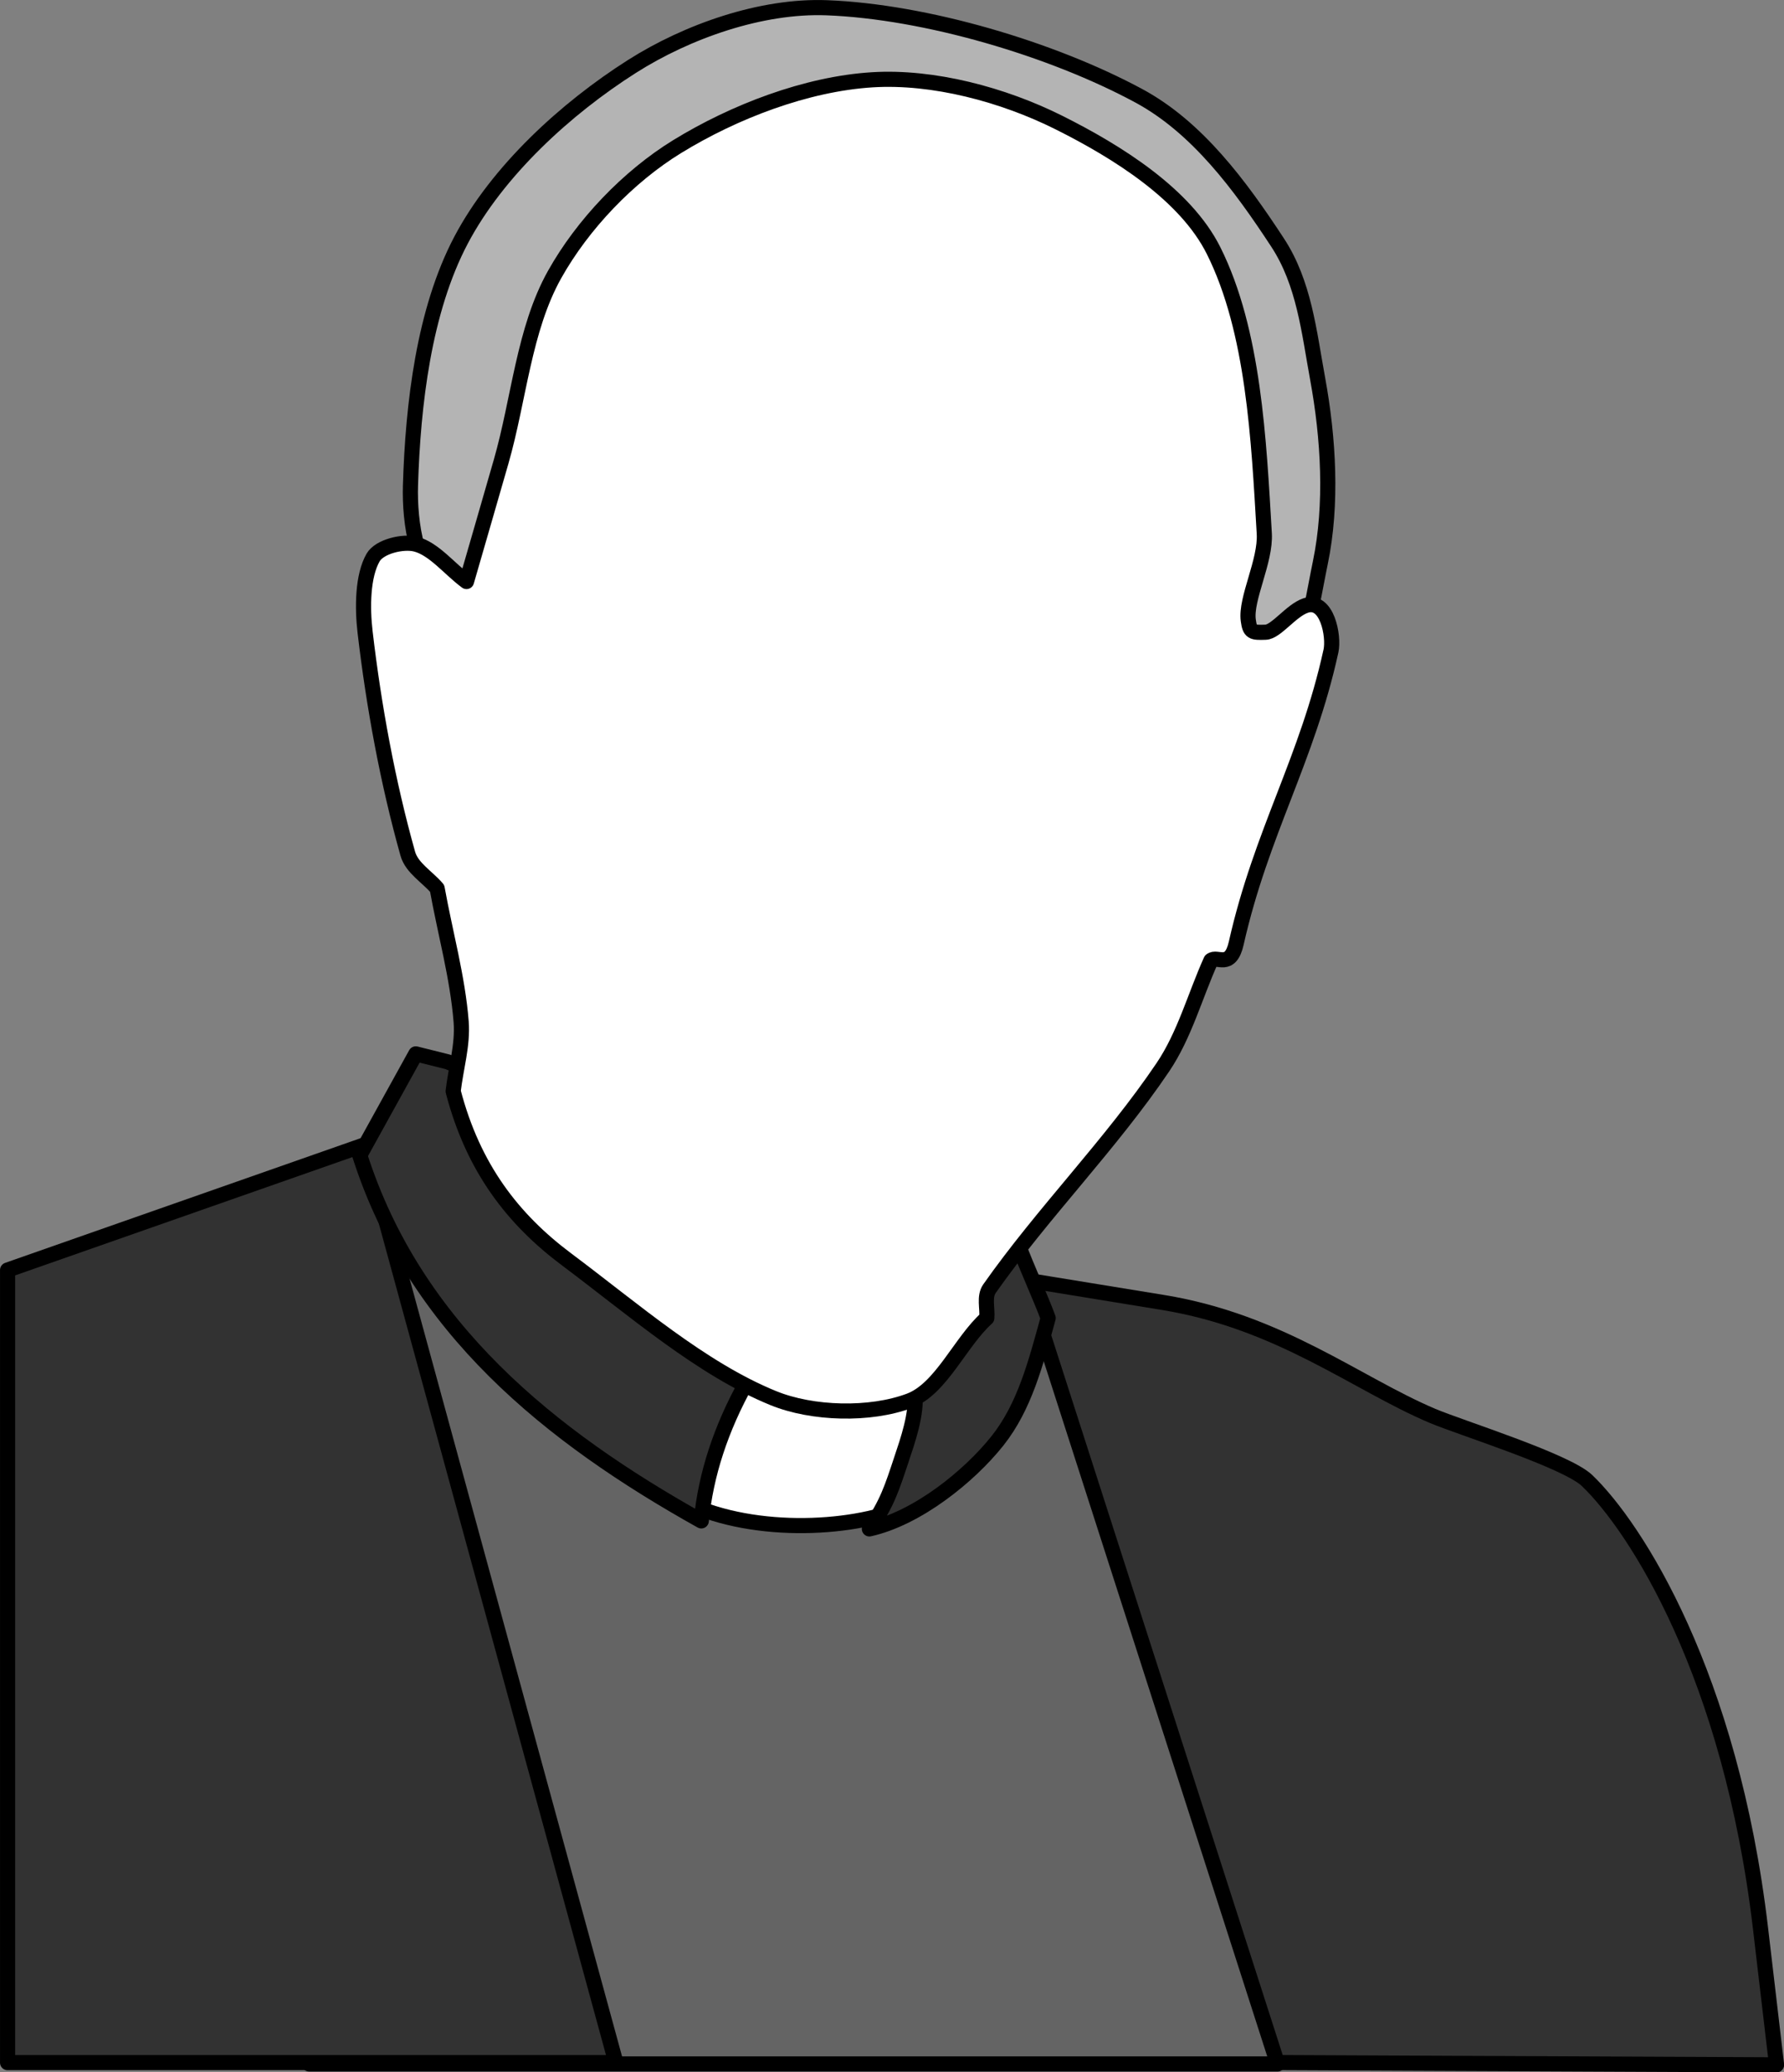
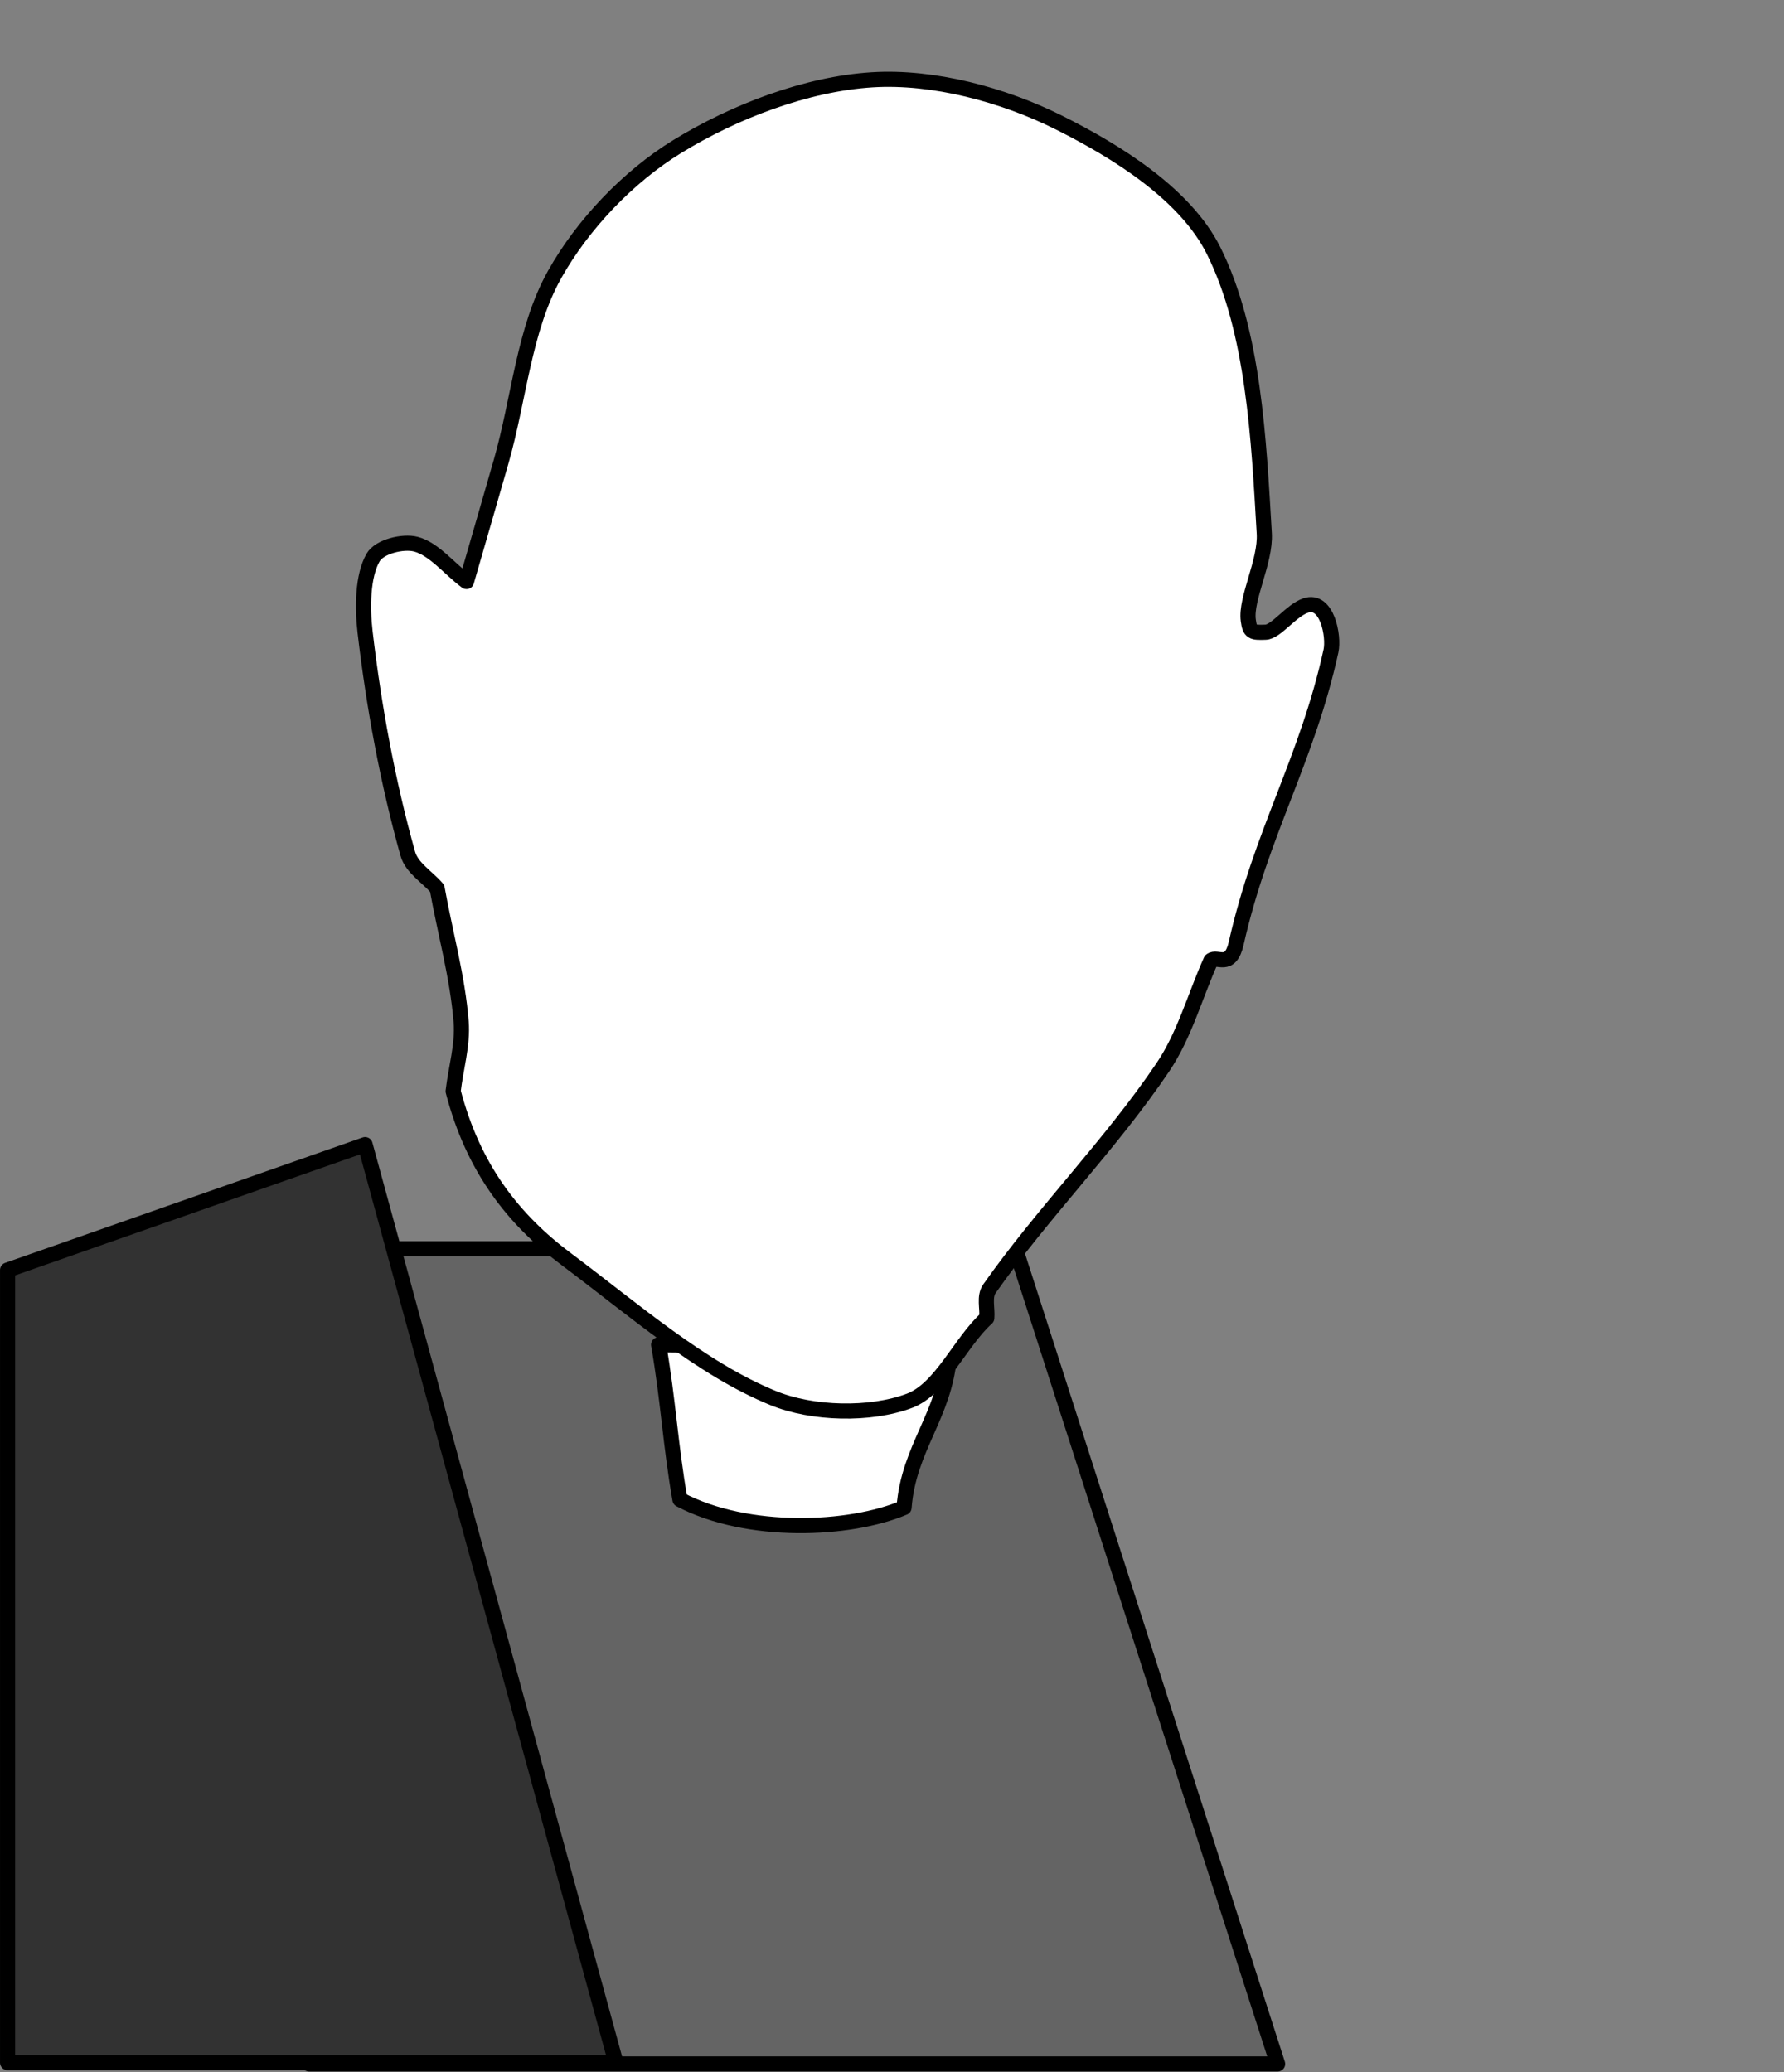
<svg xmlns="http://www.w3.org/2000/svg" xmlns:ns1="http://sodipodi.sourceforge.net/DTD/sodipodi-0.dtd" xmlns:ns2="http://www.inkscape.org/namespaces/inkscape" width="589.414" height="684.515" id="svg1901" ns1:version="0.32" ns2:version="0.46" ns1:docbase="/home/aj" ns1:docname="priest.svg" ns2:output_extension="org.inkscape.output.svg.inkscape" version="1.0">
  <rect width="100%" height="100%" fill="#808080" stroke="none" />
  <defs id="defs3">
    <ns2:perspective ns1:type="inkscape:persp3d" ns2:vp_x="0 : 526.18109 : 1" ns2:vp_y="0 : 1000 : 0" ns2:vp_z="744.09448 : 526.18109 : 1" ns2:persp3d-origin="372.04724 : 350.78739 : 1" id="perspective15" />
  </defs>
  <ns1:namedview id="base" pagecolor="#ffffff" bordercolor="#666666" borderopacity="1.0" ns2:pageopacity="0.0" ns2:pageshadow="2" ns2:zoom="0.61399264" ns2:cx="-220.80547" ns2:cy="444.31562" ns2:current-layer="svg1901" ns2:window-width="1678" ns2:window-height="1000" ns2:window-x="2" ns2:window-y="2" showgrid="false" />
  <g ns2:label="Layer 1" ns2:groupmode="layer" id="layer1" transform="translate(-77.34,-183.923)" />
  <g id="g2129" transform="matrix(0.866,0,0,0.866,-43.336,-107.478)">
-     <path style="fill:#323232;fill-opacity:1;fill-rule:evenodd;stroke:#000000;stroke-width:5.774;stroke-linecap:round;stroke-linejoin:round;stroke-miterlimit:4;stroke-opacity:1" d="M 430.583,610.61 L 493.695,620.906 C 538.414,628.201 567.514,651.867 596.506,664.148 C 607.213,668.684 647.635,681.267 655.545,688.857 C 674.101,706.663 710.312,762.817 721.711,859.766 L 727.818,911.713 L 498.784,910.684 L 430.583,610.61 z" id="path2128" ns1:nodetypes="cssssccc" />
-     <path style="fill:#b4b4b4;fill-opacity:1;fill-rule:evenodd;stroke:#000000;stroke-width:5.774;stroke-linecap:round;stroke-linejoin:round;stroke-miterlimit:4;stroke-opacity:1" d="M 221.908,348.974 C 208.978,345.474 206.221,322.959 206.639,309.275 C 207.579,278.51 211.692,242.653 225.98,215.626 C 239.854,189.382 265.806,165.54 291.127,149.46 C 312.291,136.021 340.501,126.123 365.436,127.066 C 403.273,128.498 451.496,142.822 484.534,160.658 C 506.803,172.681 523.156,194.781 537.466,216.644 C 547.586,232.105 549.419,250.471 552.735,268.558 C 556.883,291.188 558.394,316.483 553.753,338.795 C 549.571,358.896 545.125,395.221 526.269,395.799 C 434.511,398.614 315.521,374.315 221.908,348.974 z" id="path2119" ns1:nodetypes="cssssssssss" />
    <path style="fill:#646464;fill-opacity:1;stroke:#000000;stroke-width:5.774;stroke-linecap:round;stroke-linejoin:round;stroke-miterlimit:4;stroke-opacity:1" d="M 192.958,600.415 L 437.466,600.415 L 537.466,911.367 L 167.958,911.367 L 192.958,600.415 z" id="rect2122" ns1:nodetypes="ccccc" />
    <path style="fill:#ffffff;fill-opacity:1;stroke:#000000;stroke-width:5.774;stroke-linecap:round;stroke-linejoin:round;stroke-miterlimit:4;stroke-opacity:1" d="M 301.307,637.048 C 333.541,637.048 380.026,641.119 412.261,641.119 C 410.564,663.853 396.652,676.408 394.956,699.141 C 374.258,707.963 335.237,709.66 309.45,696.088 C 305.718,674.711 305.039,658.424 301.307,637.048 z" id="rect2125" ns1:nodetypes="ccccc" />
    <path style="fill:#323232;fill-opacity:1;fill-rule:evenodd;stroke:#000000;stroke-width:5.774;stroke-linecap:round;stroke-linejoin:round;stroke-miterlimit:4;stroke-opacity:1" d="M 285.02,910.87 L 189.335,560.703 L 52.932,608.546 L 52.932,910.87 L 285.02,910.87 z" id="path2121" ns1:nodetypes="ccccc" />
-     <path style="fill:#323232;fill-opacity:1;fill-rule:evenodd;stroke:#000000;stroke-width:5.774;stroke-linecap:round;stroke-linejoin:round;stroke-miterlimit:4;stroke-opacity:1" d="M 187.299,564.775 C 194.424,551.881 201.55,538.987 208.675,526.094 C 212.747,527.112 216.819,528.13 220.89,529.147 C 288.752,557.989 356.614,586.83 424.476,615.671 C 428.547,612.278 434.655,602.778 438.727,599.384 C 441.441,606.849 447.209,619.404 449.924,626.868 C 445.174,644.173 440.889,660.728 430.583,673.693 C 419.852,687.194 400.046,703.213 381.723,707.285 C 388.509,697.784 390.492,691.155 393.938,680.819 C 396.261,673.851 400.046,663.175 399.028,655.37 C 377.651,654.013 356.275,652.656 334.898,651.299 C 325.058,668.943 319.29,686.587 317.593,704.231 C 259.911,671.997 208.336,630.601 187.299,564.775 z" id="path2124" ns1:nodetypes="ccccccscscccc" />
    <path style="fill:#ffffff;fill-opacity:1;fill-rule:evenodd;stroke:#000000;stroke-width:5.774;stroke-linecap:round;stroke-linejoin:round;stroke-miterlimit:4;stroke-opacity:1" d="M 228.016,345.92 C 221.569,341.17 215.619,333.455 208.675,331.67 C 203.743,330.401 194.794,332.581 192.388,336.759 C 188.347,343.778 188.232,355.849 189.335,365.261 C 192.643,393.513 197.996,422.637 205.621,449.749 C 207.158,455.211 213.086,458.571 216.819,462.982 C 219.872,479.948 224.636,496.859 225.98,513.879 C 226.672,522.646 223.944,531.523 222.926,540.345 C 230.561,569.695 245.84,589.25 266.188,604.474 C 292.12,623.876 317.572,646.184 345.077,657.406 C 359.985,663.489 381.959,664.061 396.992,658.424 C 409.104,653.882 416.332,636.03 426.512,626.868 C 426.851,623.136 425.406,618.696 427.53,615.671 C 447.8,586.801 473.807,560.656 493.695,531.183 C 501.97,518.921 505.91,504.039 512.018,490.466 C 514.393,488.43 519.405,493.98 521.688,483.85 C 531.225,441.53 548.761,413.839 557.824,372.387 C 559.039,366.829 556.363,352.277 548.154,355.082 C 542.561,356.993 536.941,365.111 532.885,365.261 C 527.78,365.45 526.877,365.308 526.269,360.68 C 525.181,352.414 532.997,338.157 532.376,327.598 C 530.283,292.011 528.412,250.451 513.035,219.697 C 502.285,198.197 476.225,181.952 453.996,170.837 C 432.794,160.236 406.129,153.078 382.741,154.55 C 357.608,156.132 330.122,166.693 308.432,179.998 C 289.744,191.462 272.297,209.748 261.607,228.859 C 249.902,249.786 248.062,276.37 241.249,300.114 C 236.865,315.39 232.427,330.652 228.016,345.92 z" id="path2118" ns1:nodetypes="csssscscssscsscssssssssssssc" />
  </g>
</svg>